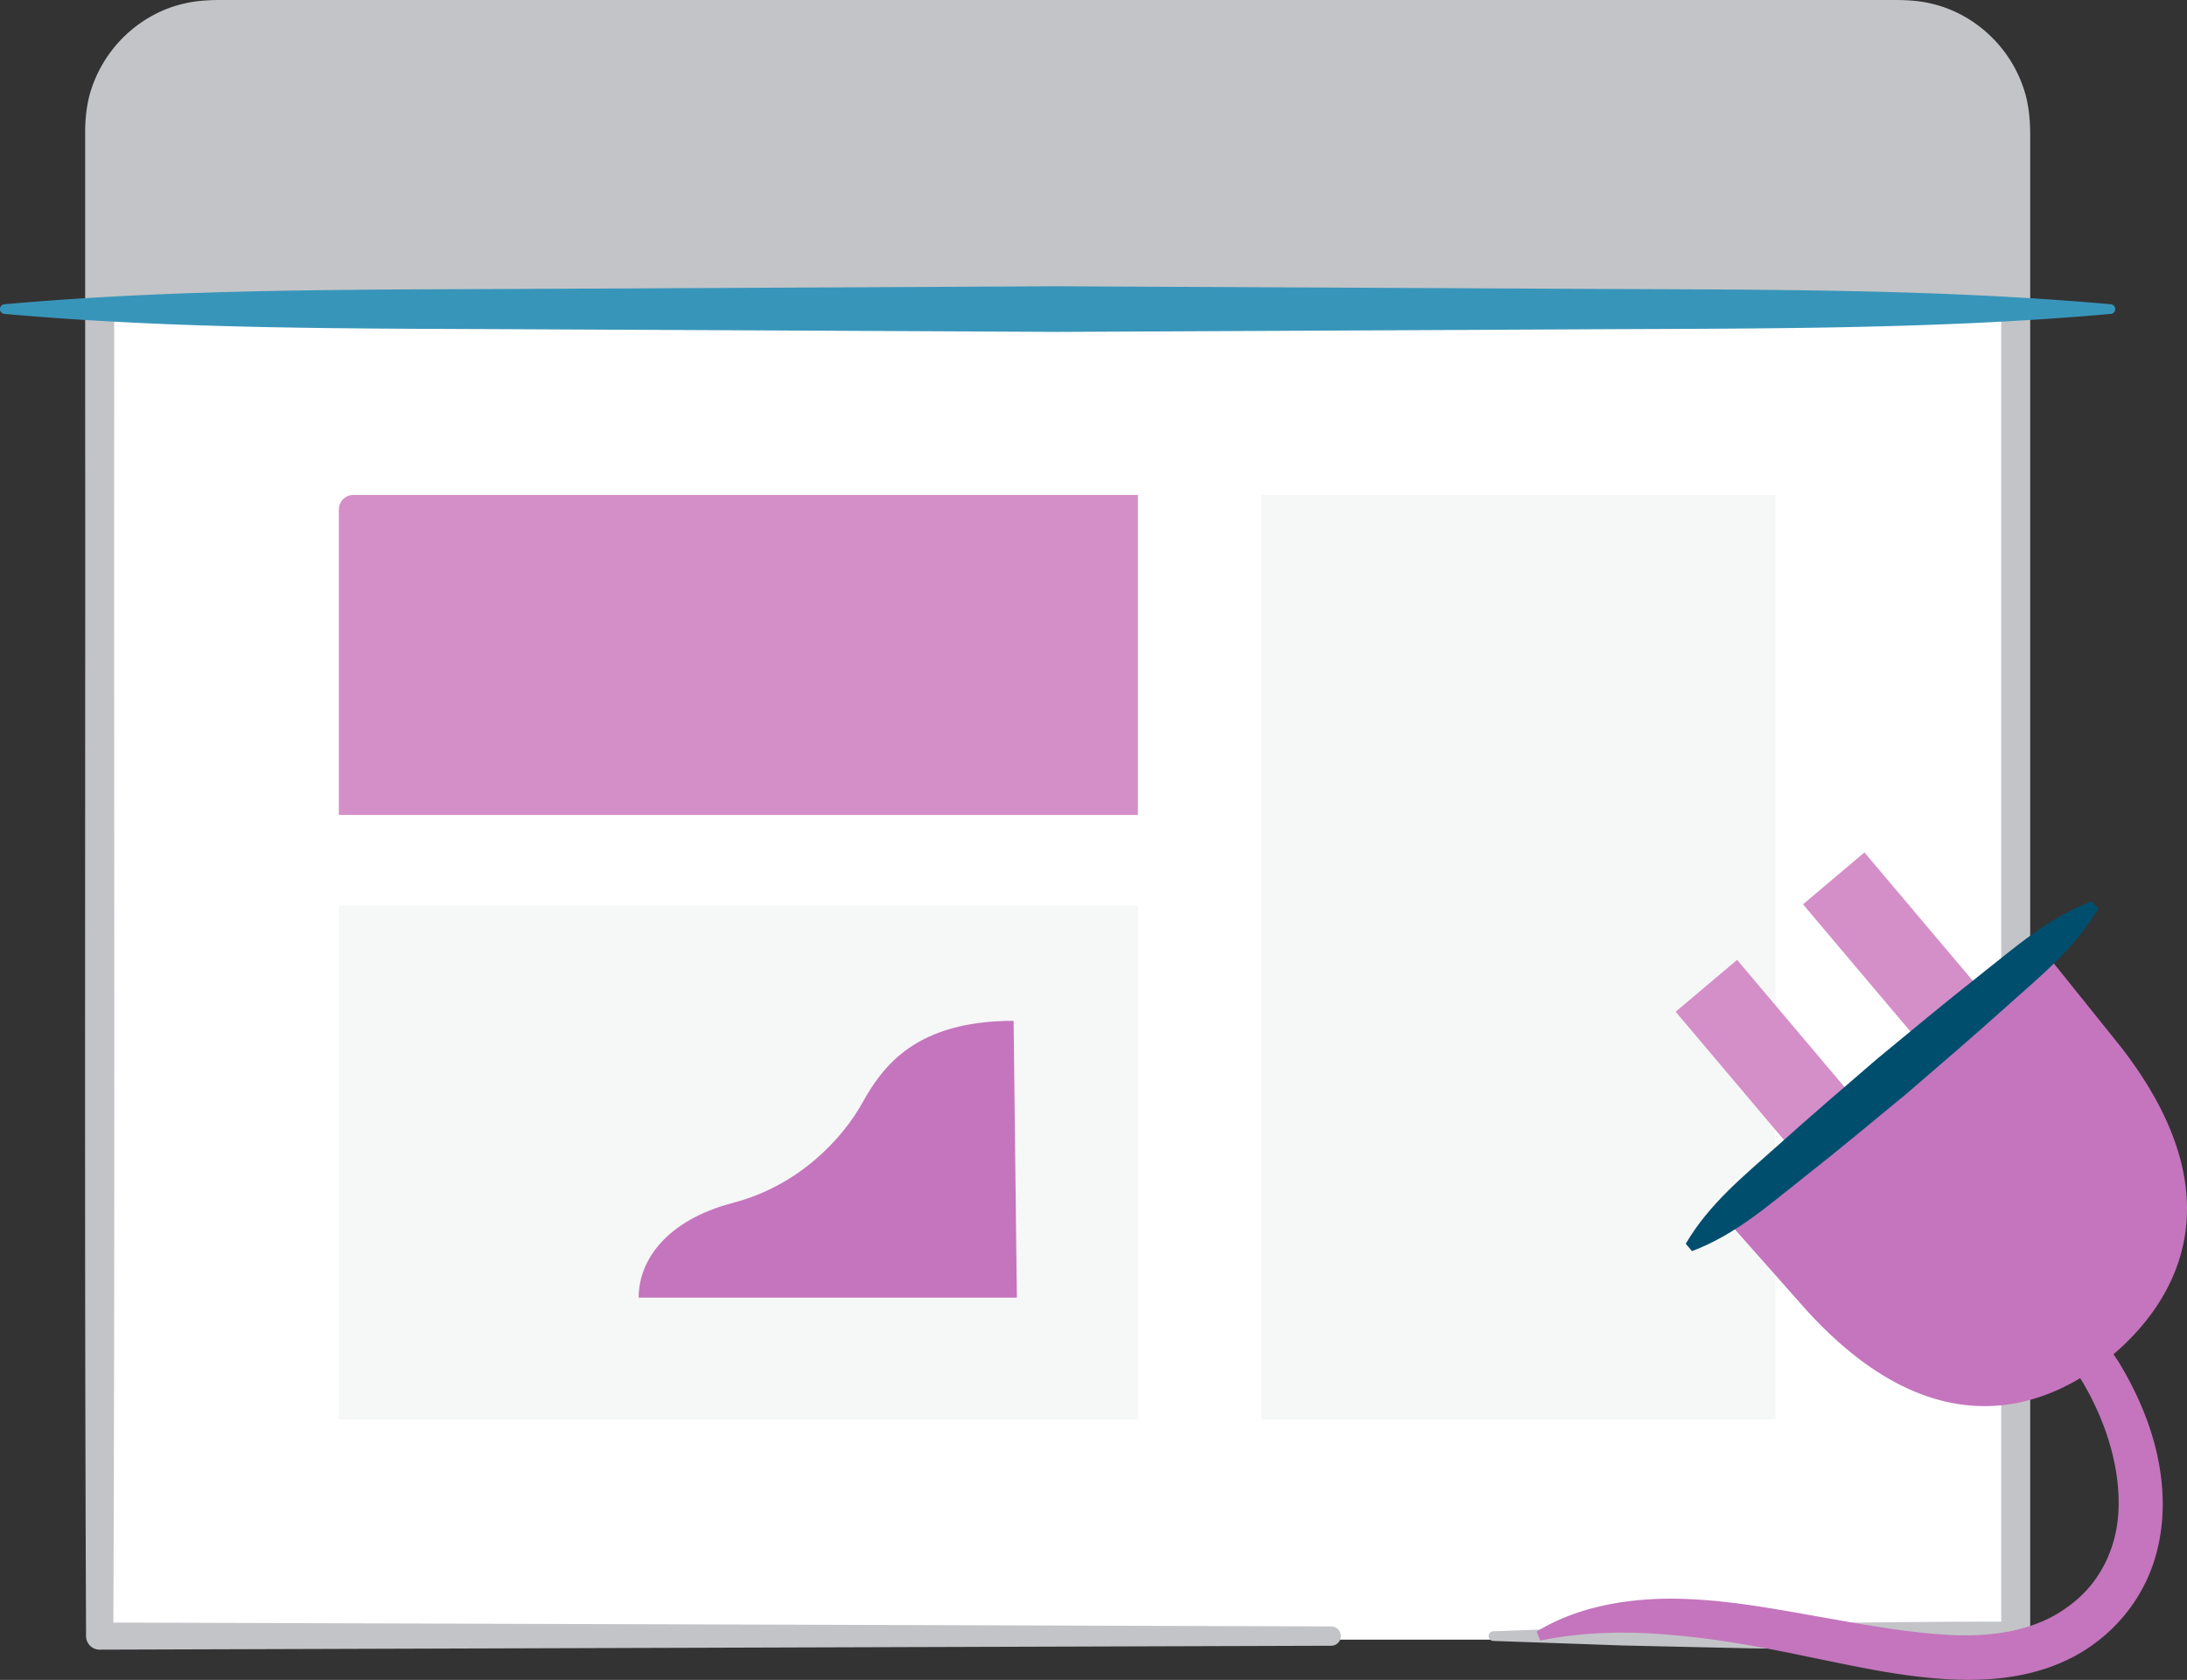
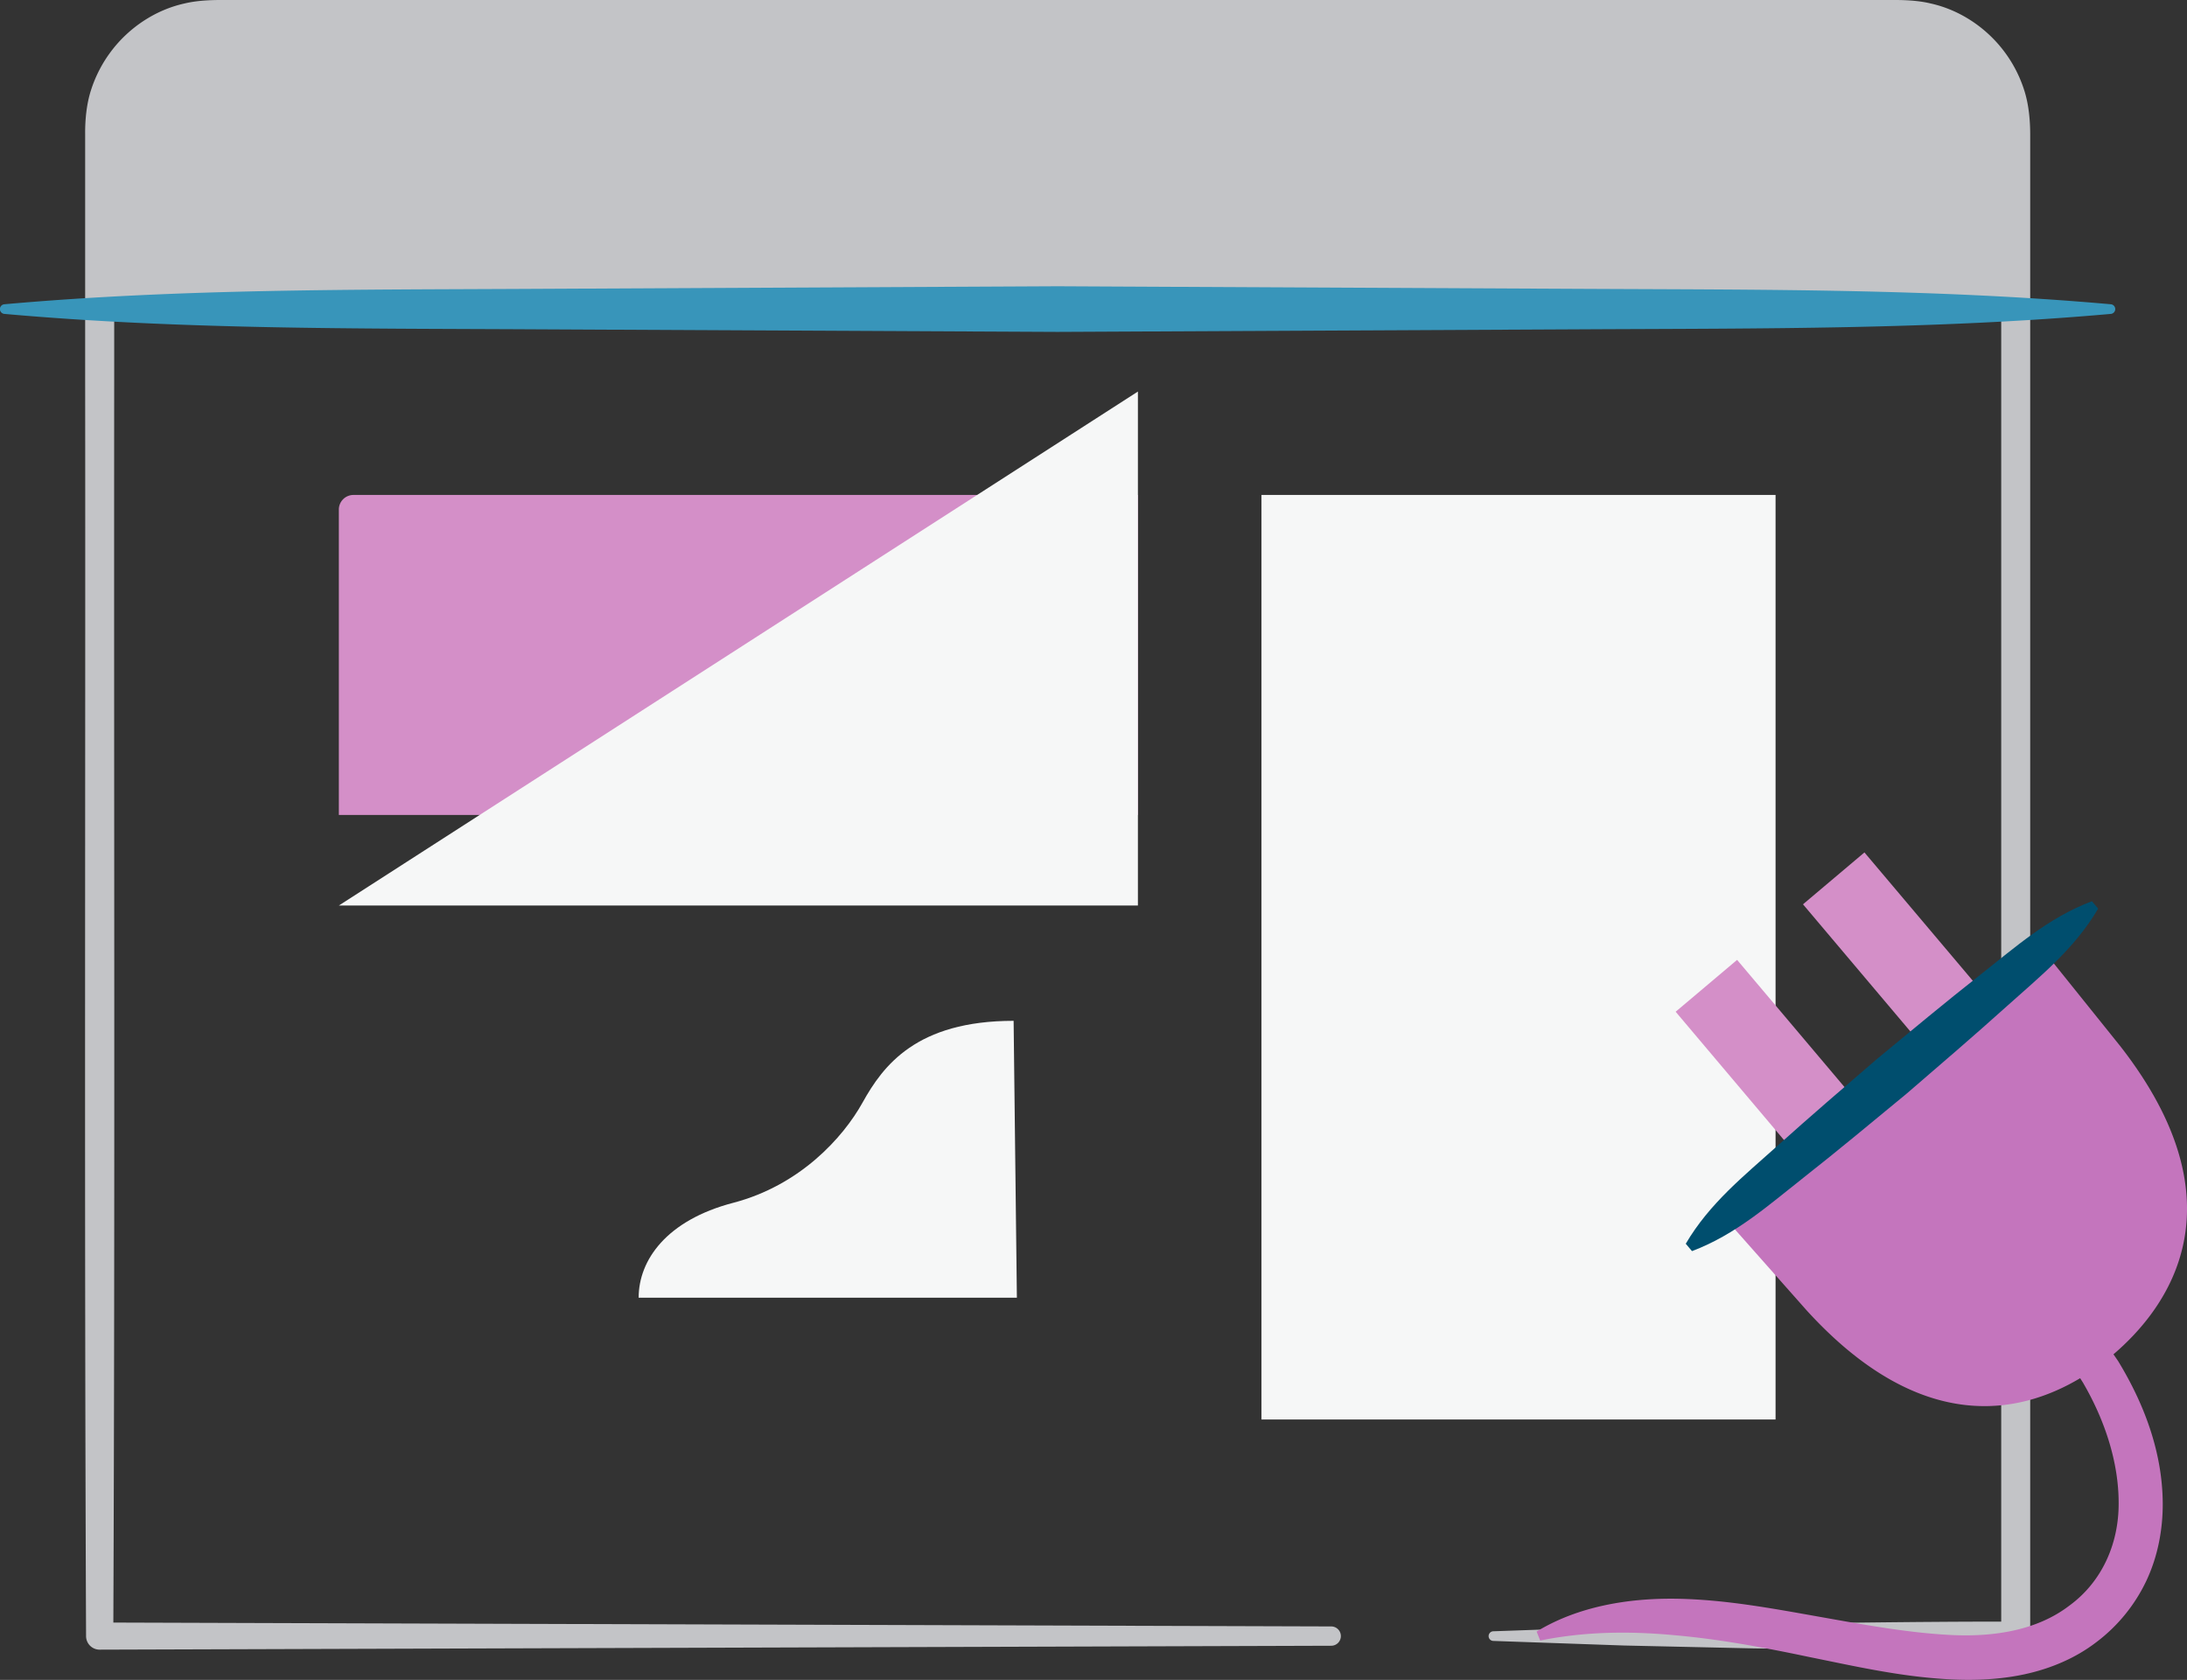
<svg xmlns="http://www.w3.org/2000/svg" viewBox="0 0 1598.23 1228">
  <rect x="0" y="0" width="1598.23" height="1228" fill="#333333" stroke="none" />
-   <path d="m72.22 225.94h1404.08v972.65h-1404.08z" fill="#fff" />
  <g transform="translate(-1739.77 -1257)">
    <path d="m3219.09 1323.1a95.13 95.13 0 0 0 -14.91-28.78c-13.08-17.25-32.23-30.07-53.5-34.78-10.48-2.55-22-2.62-31.12-2.52h-1213.82c-9.08-.1-20.64 0-31.12 2.52-21.28 4.71-40.42 17.52-53.5 34.78a95.06 95.06 0 0 0 -14.91 28.78c-3.27 10.2-4.28 21.8-4.21 31.67v173.4c.3 308.27-.67 616.54.67 924.81v.06a9.9 9.9 0 0 0 9.93 9.86l900-2.86a7.06 7.06 0 0 0 0-14.12l-890-2.83c1.27-305 .34-609.95.63-914.92v-45.23h1379v959.46c-60.08 0-120.16 1-180.24 1.59l-95.41 2.12-95.42 3.35a3.53 3.53 0 0 0 0 7.06l95.42 3.35 95.41 2.12c63.61.58 127.22 1.71 190.83 1.6a10.59 10.59 0 0 0 10.59-10.59v-1098.23c-.03-9.87-1.05-21.47-4.32-31.67z" fill="#c3c4c7" />
    <path d="m3282.29 1486.47c-128.28 11.41-256.55 10.58-384.83 11.25l-384.82 1.9-384.82-1.9c-128.28-.67-256.55.18-384.83-11.25a3.54 3.54 0 0 1 0-7.06c128.27-11.43 256.55-10.57 384.83-11.25l384.82-1.9 384.82 1.9c128.27.67 256.55-.16 384.83 11.25a3.54 3.54 0 0 1 0 7.06z" fill="#3895ba" />
    <path d="m2571.34 1852.73h-583.94v-223.25a10.67 10.67 0 0 1 10.67-10.67h573.27z" fill="#d48fc8" />
-     <path d="m1987.4 1918.94v375.72h583.94v-375.72zm219.09 286.67c0-27.38 20.25-56.57 69.1-69.35s80.32-47.73 94.5-73.24c15-27 39.29-59.8 110.42-59.8l2.38 202.39z" fill="#f6f7f7" />
-     <path d="m2370.08 2063c-14.17 25.51-45.65 60.46-94.5 73.24s-69.1 42-69.1 69.35h276.41l-2.38-202.39c-71.13.02-95.42 32.8-110.43 59.8z" fill="#c475bd" />
+     <path d="m1987.4 1918.94h583.94v-375.72zm219.09 286.67c0-27.38 20.25-56.57 69.1-69.35s80.32-47.73 94.5-73.24c15-27 39.29-59.8 110.42-59.8l2.38 202.39z" fill="#f6f7f7" />
  </g>
  <path d="m921.84 361.8h375.72v675.85h-375.72z" fill="#f6f7f7" />
  <path d="m2999.62 1964h58.78v128.87h-58.78z" fill="#d48fc8" transform="matrix(.764 -.645 .645 .764 -2333.95 1173.84)" />
  <path d="m3092.74 1885.46h58.78v128.87h-58.78z" fill="#d48fc8" transform="matrix(.764 -.645 .645 .764 -2261.37 1215.37)" />
  <path d="m3284.26 2247c40-34.19 95.36-109.56 4.78-225.51l-53.94-67.16-117.41 96.45-114.87 99.47 57.1 64.49c82.89 91.1 155 76.6 200 49.72.64 1 1.28 2 1.91 3 16 27.32 26.26 58.26 26.22 88.33.13 30.12-12.53 57.89-36.25 75.09-23 17.55-53.89 22.85-85.84 21.32s-65-7.73-98.44-13.66-67.58-12.31-102.81-12.87c-34.92-.49-71.77 5.56-102 24l2.61 6.56c33.13-6.67 65.39-6.93 98-3.9 32.58 2.83 65.33 8.93 98.45 15.91 33.17 6.69 66.82 14.48 102.64 16.35 17.86.9 36.36.31 54.9-3.69s37-11.57 52.49-23.51a120.9 120.9 0 0 0 36.7-45.27c8.32-17.87 11.87-37.41 11.77-56.31-.27-38.08-14-73.31-32.64-103.92z" fill="#c475bd" transform="translate(-1739.77 -1257)" />
  <path d="m2971.71 2166.17c17.37-29.6 42.72-49.74 66.79-71.39s48.63-42.72 73.15-63.85c25-20.61 49.81-41.32 75.26-61.34s49.51-41.68 81.62-53.79l4.55 5.4c-17.35 29.61-42.72 49.73-66.79 71.39s-48.63 42.72-73.15 63.84c-25 20.61-49.81 41.32-75.26 61.34s-49.52 41.67-81.62 53.8z" fill="#004e6e" transform="translate(-1739.77 -1257)" />
</svg>